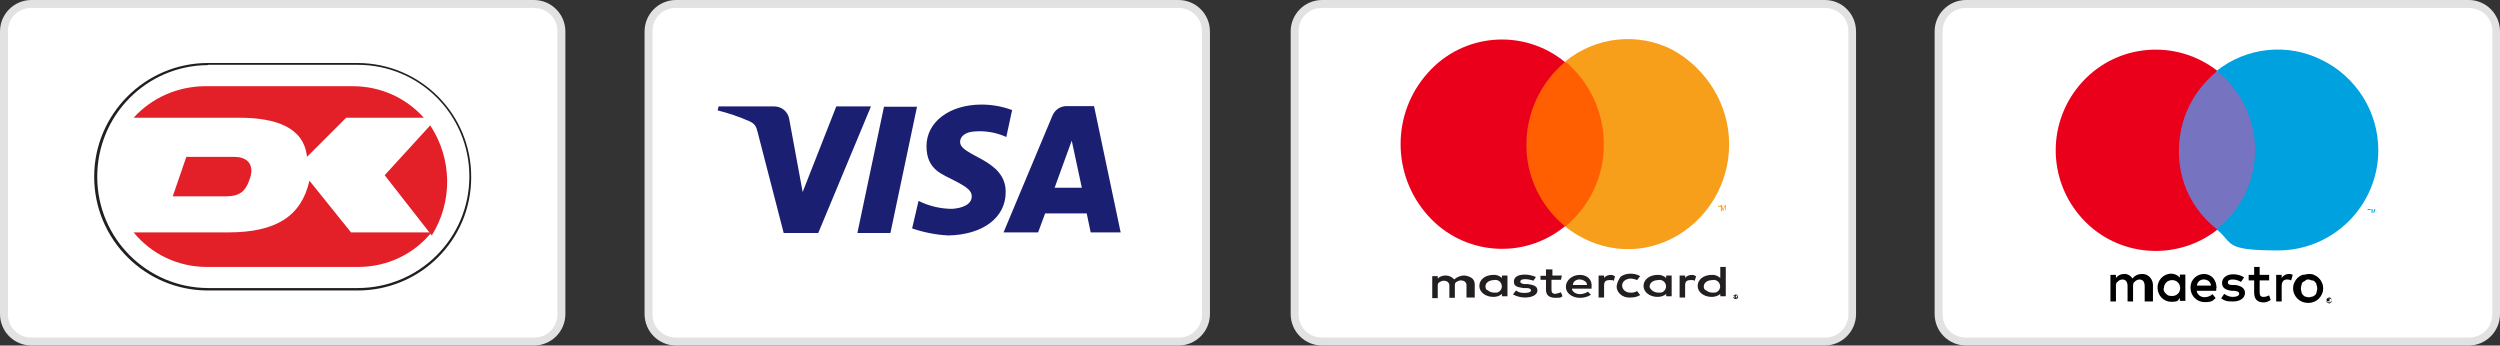
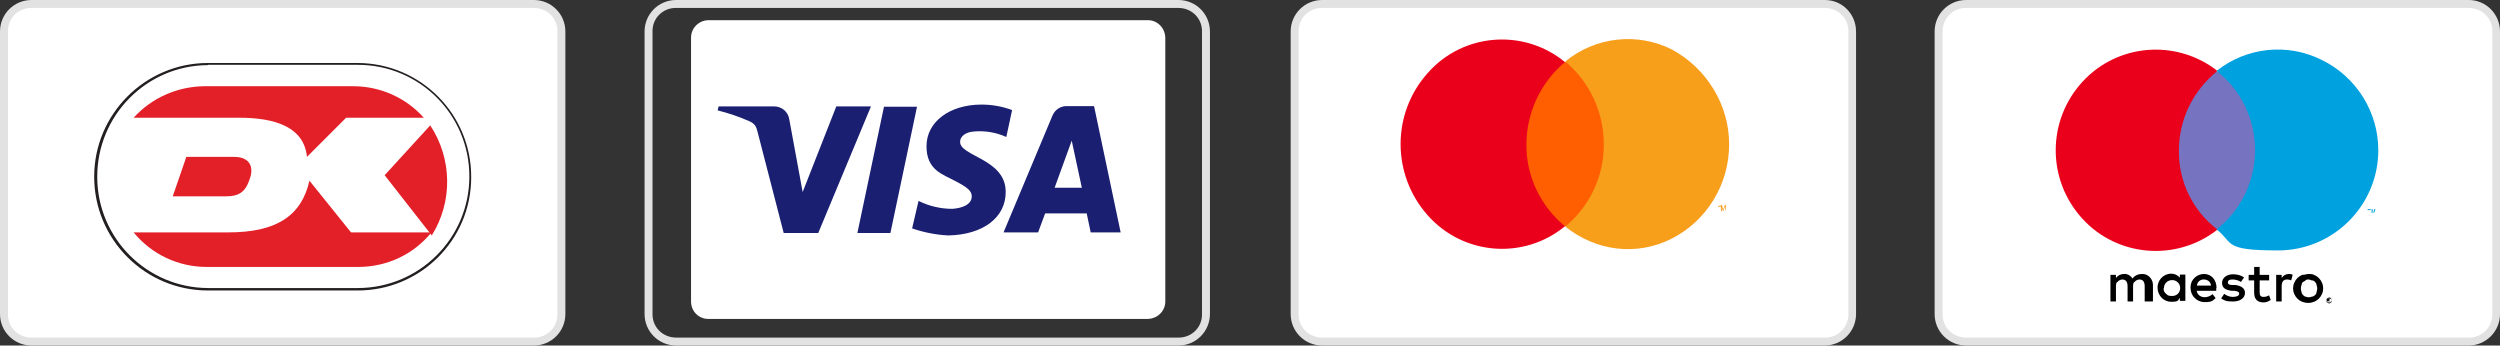
<svg xmlns="http://www.w3.org/2000/svg" version="1.1" viewBox="0 0 817.6 113">
  <rect x="0" y="0" width="817.6" height="113" fill="#333333" stroke="none" />
  <defs>
    <style>
      .cls-1 {
        fill: #1a1f71;
      }

      .cls-2 {
        fill: #7673c0;
      }

      .cls-3 {
        fill: #231f20;
      }

      .cls-4 {
        fill: #e2e2e2;
      }

      .cls-5 {
        fill: #f79e1b;
      }

      .cls-6 {
        fill: #e31f28;
      }

      .cls-7 {
        fill: #00a1df;
      }

      .cls-8 {
        fill: #fff;
      }

      .cls-9 {
        fill: #eb001b;
      }

      .cls-10 {
        fill: #ff5f00;
      }
    </style>
  </defs>
  <g>
    <g id="Layer_1">
      <path class="cls-8" d="M10.3,111.7c-4.9,0-8.9-4-9-9V10.3C1.4,5.4,5.3,1.4,10.3,1.3h164.3c4.9.1,8.9,4,9,9v92.4c-.1,4.9-4,8.9-9,9,0,0-164.3,0-164.3,0Z" />
      <path class="cls-4" d="M174.6,2.6c4.2,0,7.6,3.2,7.7,7.4v92.7c.1,4.2-3.2,7.6-7.4,7.7H10.3c-4.2,0-7.6-3.2-7.7-7.4V10.3c-.1-4.2,3.2-7.6,7.4-7.7h164.6ZM174.6,0H10.3C4.6,0,0,4.6,0,10.3v92.4c0,5.7,4.6,10.3,10.3,10.3h164.3c5.7,0,10.3-4.6,10.3-10.3V10.3c0-5.7-4.6-10.3-10.3-10.3" />
      <path class="cls-8" d="M66.8,20.5c-19.9-.1-36.1,15.8-36.2,35.7-.1,19.9,15.8,36.1,35.7,36.2h49.3c19.9,0,36.1-15.8,36.2-35.7s-15.8-36.1-35.7-36.2h-49.3Z" />
      <path class="cls-3" d="M116.8,95h-48.8c-20.6,0-37.2-16.7-37.2-37.2s16.7-37.2,37.2-37.2h49c20.6.1,37.2,16.8,37.1,37.4,0,20.5-16.7,37.1-37.3,37M68,21.3c-20.1.1-36.3,16.5-36.2,36.7.1,20,16.3,36.1,36.2,36.2h49c20.1,0,36.5-16.3,36.5-36.5s-16.3-36.5-36.5-36.5h-49Z" />
      <path class="cls-6" d="M125.8,57.3l15.4,19.7c6.9-11,6.7-25.1-.5-36,0,0-14.9,16.3-14.9,16.3ZM78.1,38.5c12.1,0,21.3,3.1,22.3,12.8l12.8-12.8h25.4c-5.9-6.6-14.3-10.3-23.1-10.3h-48.7c-8.8.1-17.2,3.8-23.1,10.3,0,0,34.4,0,34.4,0ZM60.9,51.4l-4.4,12.8h17.5c5.1,0,6.7-2.3,8-6.7,1-4.4-1.8-6.2-5.4-6.2,0,0-15.7,0-15.7,0Z" />
      <path class="cls-6" d="M114.8,76l-13.6-16.9c-2.6,11.5-10.8,16.9-26.5,16.9h-31c5.9,7.2,14.6,11.3,23.9,11.3h49.6c9.3,0,18.1-4.1,23.9-11.3h-26.3,0Z" />
      <path class="cls-8" d="M432.4,111.7c-4.9,0-8.9-4-9-9V10.3c.1-4.9,4-8.9,9-9h164.3c4.9.1,8.9,4,9,9v92.4c0,4.9-4,8.9-9,9,0,0-164.3,0-164.3,0Z" />
      <path class="cls-4" d="M596.8,2.6c4.2,0,7.6,3.2,7.7,7.4v92.7c0,4.2-3.2,7.6-7.4,7.7h-164.7c-4.2,0-7.6-3.2-7.7-7.4V10.3c-.1-4.2,3.2-7.6,7.4-7.7h164.7M596.8,0h-164.4C426.7,0,422.1,4.6,422.1,10.3v92.4c0,5.7,4.6,10.3,10.3,10.3h164.3c5.7,0,10.3-4.6,10.3-10.3V10.3C607,4.6,602.5,0,596.8,0Z" />
-       <path class="cls-3" d="M482.3,97.3v-4.3c0-.8-.3-1.6-1-2.1-.8-.5-1.7-.8-2.6-.8s-2.3.5-3.1,1.3c-.7-.8-1.7-1.3-2.8-1.3-1,0-1.9.3-2.6,1v-.8h-1.8v7.2h1.8v-3.9c0-.5,0-1,.5-1.3s1-.5,1.5-.5c.9,0,1.7.5,1.8,1.4v4.2h1.8v-3.9c0-.5,0-1,.5-1.3s1-.5,1.5-.5c.9,0,1.7.5,1.8,1.4v4.2h2.7ZM510.8,90.1h-3.1v-2h-2.1v2.1h-1.8v1.3h1.8v3.3c0,1.5.8,2.6,3.1,2.6s1.6-.2,2.3-.5l-.5-1.3c-.6.2-1.2.4-1.8.5-1,0-1.3-.5-1.3-1.3v-3.3h3.1s.3-1.4.3-1.4ZM526.9,89.9c-.9,0-1.8.3-2.3,1v-.8h-1.8v7.2h1.8v-3.9c0-1.3.5-1.8,1.8-1.8s.9,0,1.3.3l.5-1.5c-.5-.3-.8-.5-1.3-.5ZM502.3,90.6c-1.1-.5-2.4-.8-3.6-.8-2.3,0-3.6.8-3.6,2.3s1,1.8,3.1,2.1h1c1,0,1.5.3,1.5.8s-.8.8-2.1.8-2-.2-2.8-.8l-1,1.3c1.2.6,2.5,1,3.9,1,2.6,0,4.1-1,4.1-2.3s-1-1.8-3.1-2.1h-1c-.8,0-1.5-.3-1.5-.8s.5-.8,1.5-.8,1.9.2,2.8.5l.8-1.2h0ZM553.4,89.9c-.9,0-1.8.3-2.3,1v-.8h-1.8v7.2h1.8v-3.9c0-1.3.5-1.8,1.8-1.8s.9,0,1.3.3l.5-1.5c-.4-.3-.8-.5-1.3-.5ZM528.7,93.7c0,1,.5,2,1.3,2.6.9.8,2.1,1.1,3.3,1,1.1,0,2.1-.2,3.1-.8l-1-1.3c-.7.4-1.5.6-2.3.5-1.3,0-2.5-.9-2.6-2.2h0c0-1.4,1-2.2,2.6-2.4.8,0,1.6.2,2.3.5l1-1.3c-.9-.5-2-.8-3.1-.8-1.2,0-2.4.3-3.3,1-.7,1-1.2,2.1-1.3,3.2h0ZM546.7,93.7v-3.6h-1.8v.8c-.8-.7-1.8-1.1-2.8-1-2.6,0-4.6,1.5-4.6,3.6s2.1,3.6,4.6,3.6c1,0,2.1-.3,2.8-1v.8h1.8v-3.2ZM539.5,93.7c0-1.3,1.3-2.1,2.8-2.1,1.1-.3,2.3.5,2.5,1.6.3,1.1-.5,2.3-1.6,2.5-.3,0-.6,0-.9,0-.8,0-1.5-.3-2.1-.8-.4-.4-.7-.7-.7-1.2ZM516.7,89.9c-2.6,0-4.6,1.8-4.6,3.9s2.1,3.6,4.6,3.6c1.3,0,2.5-.3,3.6-1l-1-1c-.8.5-1.7.8-2.6.8-1.3,0-2.6-.8-2.6-1.8h6.4v-.5c.3-2.5-1.5-4-3.8-4h0ZM516.7,91.4c.5,0,1.1.2,1.5.5.5.2.8.7.8,1.3h-4.6c0-1.1,1.1-1.9,2.3-1.8ZM564.4,93.7v-6.4h-1.8v3.6c-.8-.7-1.8-1.1-2.8-1-2.6,0-4.6,1.5-4.6,3.6s2.1,3.6,4.6,3.6c1,0,2.1-.3,2.8-1v.8h1.8v-3.2ZM567.5,96.3h.3c0,0,.3,0,.3.2l.3.3v.5c0,0,0,.3-.2.3s-.3,0-.3.2h-.3c-.3,0-.8-.3-.8-.5v-.5c0,0,0-.3.2-.3.2,0,.4,0,.5-.2ZM567.5,97.3h.5c.2-.2.3-.5,0-.7h0c0,0-1,0-1,0-.2.2-.3.5,0,.7h0c0,0,.5,0,.5,0ZM567.5,96.5c0,0,.3,0,.3.2v.3h-.3l.3.3h-.3l-.3-.3v-.5h.3ZM567.5,96.5l.3.3c-.2,0-.3,0-.3-.3q0,0,0,0M557.2,93.7c0-1.3,1.3-2.1,2.8-2.1,1.1-.3,2.3.5,2.5,1.6.3,1.1-.5,2.3-1.6,2.5-.3,0-.6,0-.9,0-.8,0-1.5-.3-2.1-.8-.4,0-.7-.6-.7-1.2M493,93.7v-3.6h-1.8v.8c-.8-.7-1.8-1.1-2.8-1-2.6,0-4.6,1.5-4.6,3.6s2.1,3.6,4.6,3.6c1,0,2.1-.3,2.8-1v.8h1.8v-3.2ZM485.8,93.7c0-1.3,1.3-2.1,2.8-2.1,1.1-.3,2.3.5,2.5,1.6.3,1.1-.5,2.3-1.6,2.5-.3,0-.6,0-.9,0-.8,0-1.5-.3-2.1-.8-.4,0-.7-.6-.7-1.2" />
      <path class="cls-10" d="M497.4,20.3h29v53.7h-29V20.3h0Z" />
      <path class="cls-9" d="M499.2,47.3c0-10.4,4.6-20.3,12.6-27-13.5-11.1-33.4-9.5-44.9,3.6-11.8,13.2-11.8,33.2,0,46.5,11.6,13.1,31.4,14.7,44.9,3.6-8-6.6-12.7-16.4-12.6-26.7" />
      <path class="cls-5" d="M565.5,47.2c0,13-7.2,24.9-18.7,30.8-11.6,5.9-24.9,4.1-34.9-3.9,8-6.6,12.7-16.5,12.6-27,0-10.4-4.6-20.3-12.6-27,9.9-8.1,23.6-9.6,34.9-3.9,11.4,6.2,18.7,18.1,18.7,31ZM562.4,69.1v-1.5h.5v-.3h-1v.3h.5v1.5ZM564.4,69.1v-2.1h-.3l-.5,1.5-.5-1.5h-.3v2.1h.3v-1.5l.3,1.3h.3l.3-1.3.4,1.5Z" />
      <path class="cls-8" d="M643,111.7c-4.9,0-8.9-4-9-9V10.3c0-4.9,4-8.9,9-9h164.3c4.9.1,8.9,4,9,9v92.4c0,4.9-4,8.9-9,9,0,0-164.3,0-164.3,0Z" />
      <path class="cls-4" d="M807.4,2.6c4.2,0,7.6,3.2,7.7,7.4v92.7c0,4.2-3.2,7.6-7.4,7.7h-164.7c-4.2,0-7.6-3.2-7.7-7.4V10.3c0-4.2,3.2-7.6,7.4-7.7h164.7M807.4,0h-164.4C637.3,0,632.7,4.6,632.7,10.3v92.4c0,5.7,4.6,10.3,10.3,10.3h164.3c5.7,0,10.3-4.6,10.3-10.3V10.3C817.6,4.6,813,0,807.4,0Z" />
      <path d="M704.1,98.6v-5.4c0-1.9-1.5-3.6-3.4-3.6h-.2c-1.2,0-2.4.5-3.1,1.5-.6-1-1.7-1.6-2.8-1.5-1,0-2,.5-2.6,1.3v-1h-1.8v8.7h1.8v-4.9c0-.5,0-1.3.5-1.5.4-.5.9-.7,1.5-.8,1.3,0,1.8.8,1.8,2.3v4.9h1.8v-4.9c0-.5,0-1.3.5-1.5.4-.5.9-.7,1.5-.8,1.3,0,1.8.8,1.8,2.3v4.9h2.7ZM714.7,94.2v-4.4h-1.8v1c-.7-.8-1.7-1.3-2.8-1.3-2.6,0-4.6,2.2-4.5,4.7s2,4.5,4.5,4.5,2.1-.5,2.8-1.3v1h1.8s0-4.2,0-4.2ZM707.7,94.2c0-1.5,1.2-2.6,2.7-2.6h0c1.4,0,2.6,1.1,2.6,2.6s-1.1,2.6-2.6,2.6-1.5-.3-2.1-.8c-.5-.4-.8-1.1-.7-1.8ZM755,89.6c.6,0,1.2,0,1.8.3,1.2.5,2.1,1.4,2.6,2.6.5,1.1.5,2.5,0,3.6-.5,1.2-1.4,2.1-2.6,2.6-1.2.5-2.6.5-3.9,0-1.2-.5-2.1-1.4-2.6-2.6-.5-1.1-.5-2.5,0-3.6.5-1.2,1.4-2.1,2.6-2.6.8,0,1.6-.3,2.1-.3h0ZM755,91.4c-.4,0-.7,0-1,.3-.3.3-.5.3-.8.5s-.5.6-.5,1c-.3.7-.3,1.6,0,2.3,0,.4.2.7.5,1s.5.5.8.5c.7.3,1.4.3,2.1,0,.4,0,.7-.2,1-.5.3-.2.5-.6.5-1,.3-.7.3-1.6,0-2.3,0-.4-.2-.7-.5-1-.2-.3-.6-.5-1-.5s-.6-.3-1.1-.3M724.9,94.2c0-2.8-1.8-4.6-4.1-4.6-2.3,0-4.3,1.8-4.4,4.1v.5c0,2.5,2,4.6,4.6,4.6s2.6-.5,3.6-1.3l-1-1.3c-.7.6-1.6,1-2.6,1-1.3,0-2.4-.8-2.6-2.1h6.4s0-.9,0-.9ZM718.5,93.5c0-1.2,1-2.1,2.1-2.1h.2c.5,0,1.1.2,1.5.5.5.4.7.9.8,1.5h-4.6ZM732.9,92.2c-.8-.5-1.8-.8-2.8-.8s-1.5.3-1.5,1,.8.8,1.5.8h1c1.8.3,3.1,1,3.1,2.6s-1.5,2.8-3.9,2.8-2.7-.3-3.9-1l1-1.5c.8.6,1.8,1,2.8,1s2.1-.3,2.1-1-.5-.8-1.5-1h-1c-2.1-.3-3.1-1-3.1-2.6s1.5-2.8,3.6-2.8c1.3,0,2.5.3,3.6,1l-1,1.5h0ZM742.1,91.7h-3.1v3.9c0,1,.3,1.5,1.3,1.5.6,0,1.2-.2,1.8-.5l.5,1.5c-.7.5-1.5.8-2.3.8-2.3,0-3.1-1.3-3.1-3.3v-3.9h-1.8v-1.8h1.8v-2.6h1.8v2.6h3.1v1.8ZM748.5,89.6c.4,0,.9,0,1.3.3l-.5,1.8c-.4-.2-.8-.3-1.3-.3-1.3,0-1.8.8-1.8,2.3v4.9h-1.8v-8.7h1.8v1c.5-.8,1.4-1.3,2.3-1.3ZM761.6,97.3h.3c0,0,.3,0,.3.2l.3.3v.8c0,0,0,.3-.2.3l-.3.3h-.3c-.3,0-.8-.3-.8-.5v-.8c0,0,0-.3.2-.3l.5-.3ZM761.6,98.9h.3c0,0,.3,0,.3-.2q.3-.3.3-.5c0-.3-.2-.5-.5-.5h-.5c0,0-.3,0-.3.2-.3.3-.3.7,0,1h.4ZM761.6,97.8c0,0,.3,0,.3.2v.3h-.3l.3.3h-.3l-.3-.3v.3h-.3v-.8h.6ZM761.4,97.8l.3.3-.3-.3Z" />
      <path class="cls-2" d="M710.6,23.4h28.5v51.6h-28.5V23.4Z" />
      <path class="cls-9" d="M712.6,49.1c0-10.1,4.7-19.6,12.6-25.9-13.4-10.5-32.7-9-44.2,3.6-11.6,12.7-11.6,32,0,44.7,11.5,12.6,30.8,14.1,44.2,3.6-8.1-6.2-12.8-15.8-12.6-26" />
      <path class="cls-7" d="M774.8,69.7v-1h.5v-.3h-1v.3h.5v1ZM776.8,69.7v-1.3h-.3l-.3,1-.3-1h-.3v1.3h.3v-1l.3.8h.3l.3-.8v1ZM777.8,49.1c0,18.1-14.7,32.8-32.8,32.8s-14.4-2.4-20.1-6.9c8-6.2,12.6-15.8,12.6-25.9s-4.6-19.7-12.6-25.9c9.8-7.8,23.2-9.2,34.4-3.6,11.3,5.5,18.5,17,18.5,29.5h0Z" />
-       <path class="cls-8" d="M221.1,111.7c-4.9,0-8.9-4-9-9V10.3c.1-4.9,4-8.9,9-9h164.3c4.9.1,8.9,4,9,9v92.4c-.1,4.9-4,8.9-9,9,0,0-164.3,0-164.3,0Z" />
      <path class="cls-4" d="M385.4,2.6c4.2,0,7.6,3.2,7.7,7.4v92.7c.1,4.2-3.2,7.6-7.4,7.7h-164.6c-4.2,0-7.6-3.2-7.7-7.4V10.3c-.1-4.2,3.2-7.6,7.4-7.7h164.6,0ZM385.4,0h-164.3c-5.7,0-10.3,4.6-10.3,10.3v92.4c0,5.7,4.6,10.3,10.3,10.3h164.3c5.7,0,10.3-4.6,10.3-10.3V10.3c0-5.7-4.6-10.3-10.3-10.3" />
      <path class="cls-8" d="M381.1,98.6c0,3.1-2.5,5.6-5.7,5.7h-143.8c-3.1,0-5.6-2.5-5.6-5.7V12.3c0-3.1,2.5-5.6,5.6-5.7h143.8c3.1,0,5.6,2.5,5.7,5.7v86.3h0Z" />
      <path class="cls-1" d="M284.8,34.9l-17.2,41.3h-11.3l-8.5-32.9c-.5-2.1-1-2.8-2.6-3.6-3.4-1.5-6.9-2.7-10.5-3.6l.3-1.3h18.2c2.4,0,4.5,1.7,4.9,4.1l4.4,23.9,11-28h11.3q0,0,0,.1ZM328.9,62.7c0-10.8-15.2-11.6-14.9-16.4,0-1.5,1.5-3.1,4.6-3.3,3.6-.3,7.2.3,10.5,1.8l1.9-8.8c-3.2-1.2-6.6-1.8-10-1.8-10.5,0-18,5.7-18,13.6s5.4,9.2,9.2,11.3c4.1,2.1,5.6,3.3,5.6,5.1,0,2.8-3.3,3.9-6.4,4.1-3.8,0-7.6-.9-11-2.6l-2.1,9c3.8,1.3,7.8,2.1,11.8,2.3,11.4-.2,18.9-5.9,18.8-14.3M356.7,76h9.8l-8.7-41.3h-9c-2,0-3.8,1.2-4.6,3.1l-16,38.2h11.3l2.3-6.2h13.6l1.3,6.2h0ZM344.9,61.4l5.6-15.4,3.3,15.4h-8.9ZM299.9,34.9l-8.7,41.3h-10.8l8.7-41.3s10.8,0,10.8,0Z" />
    </g>
  </g>
</svg>